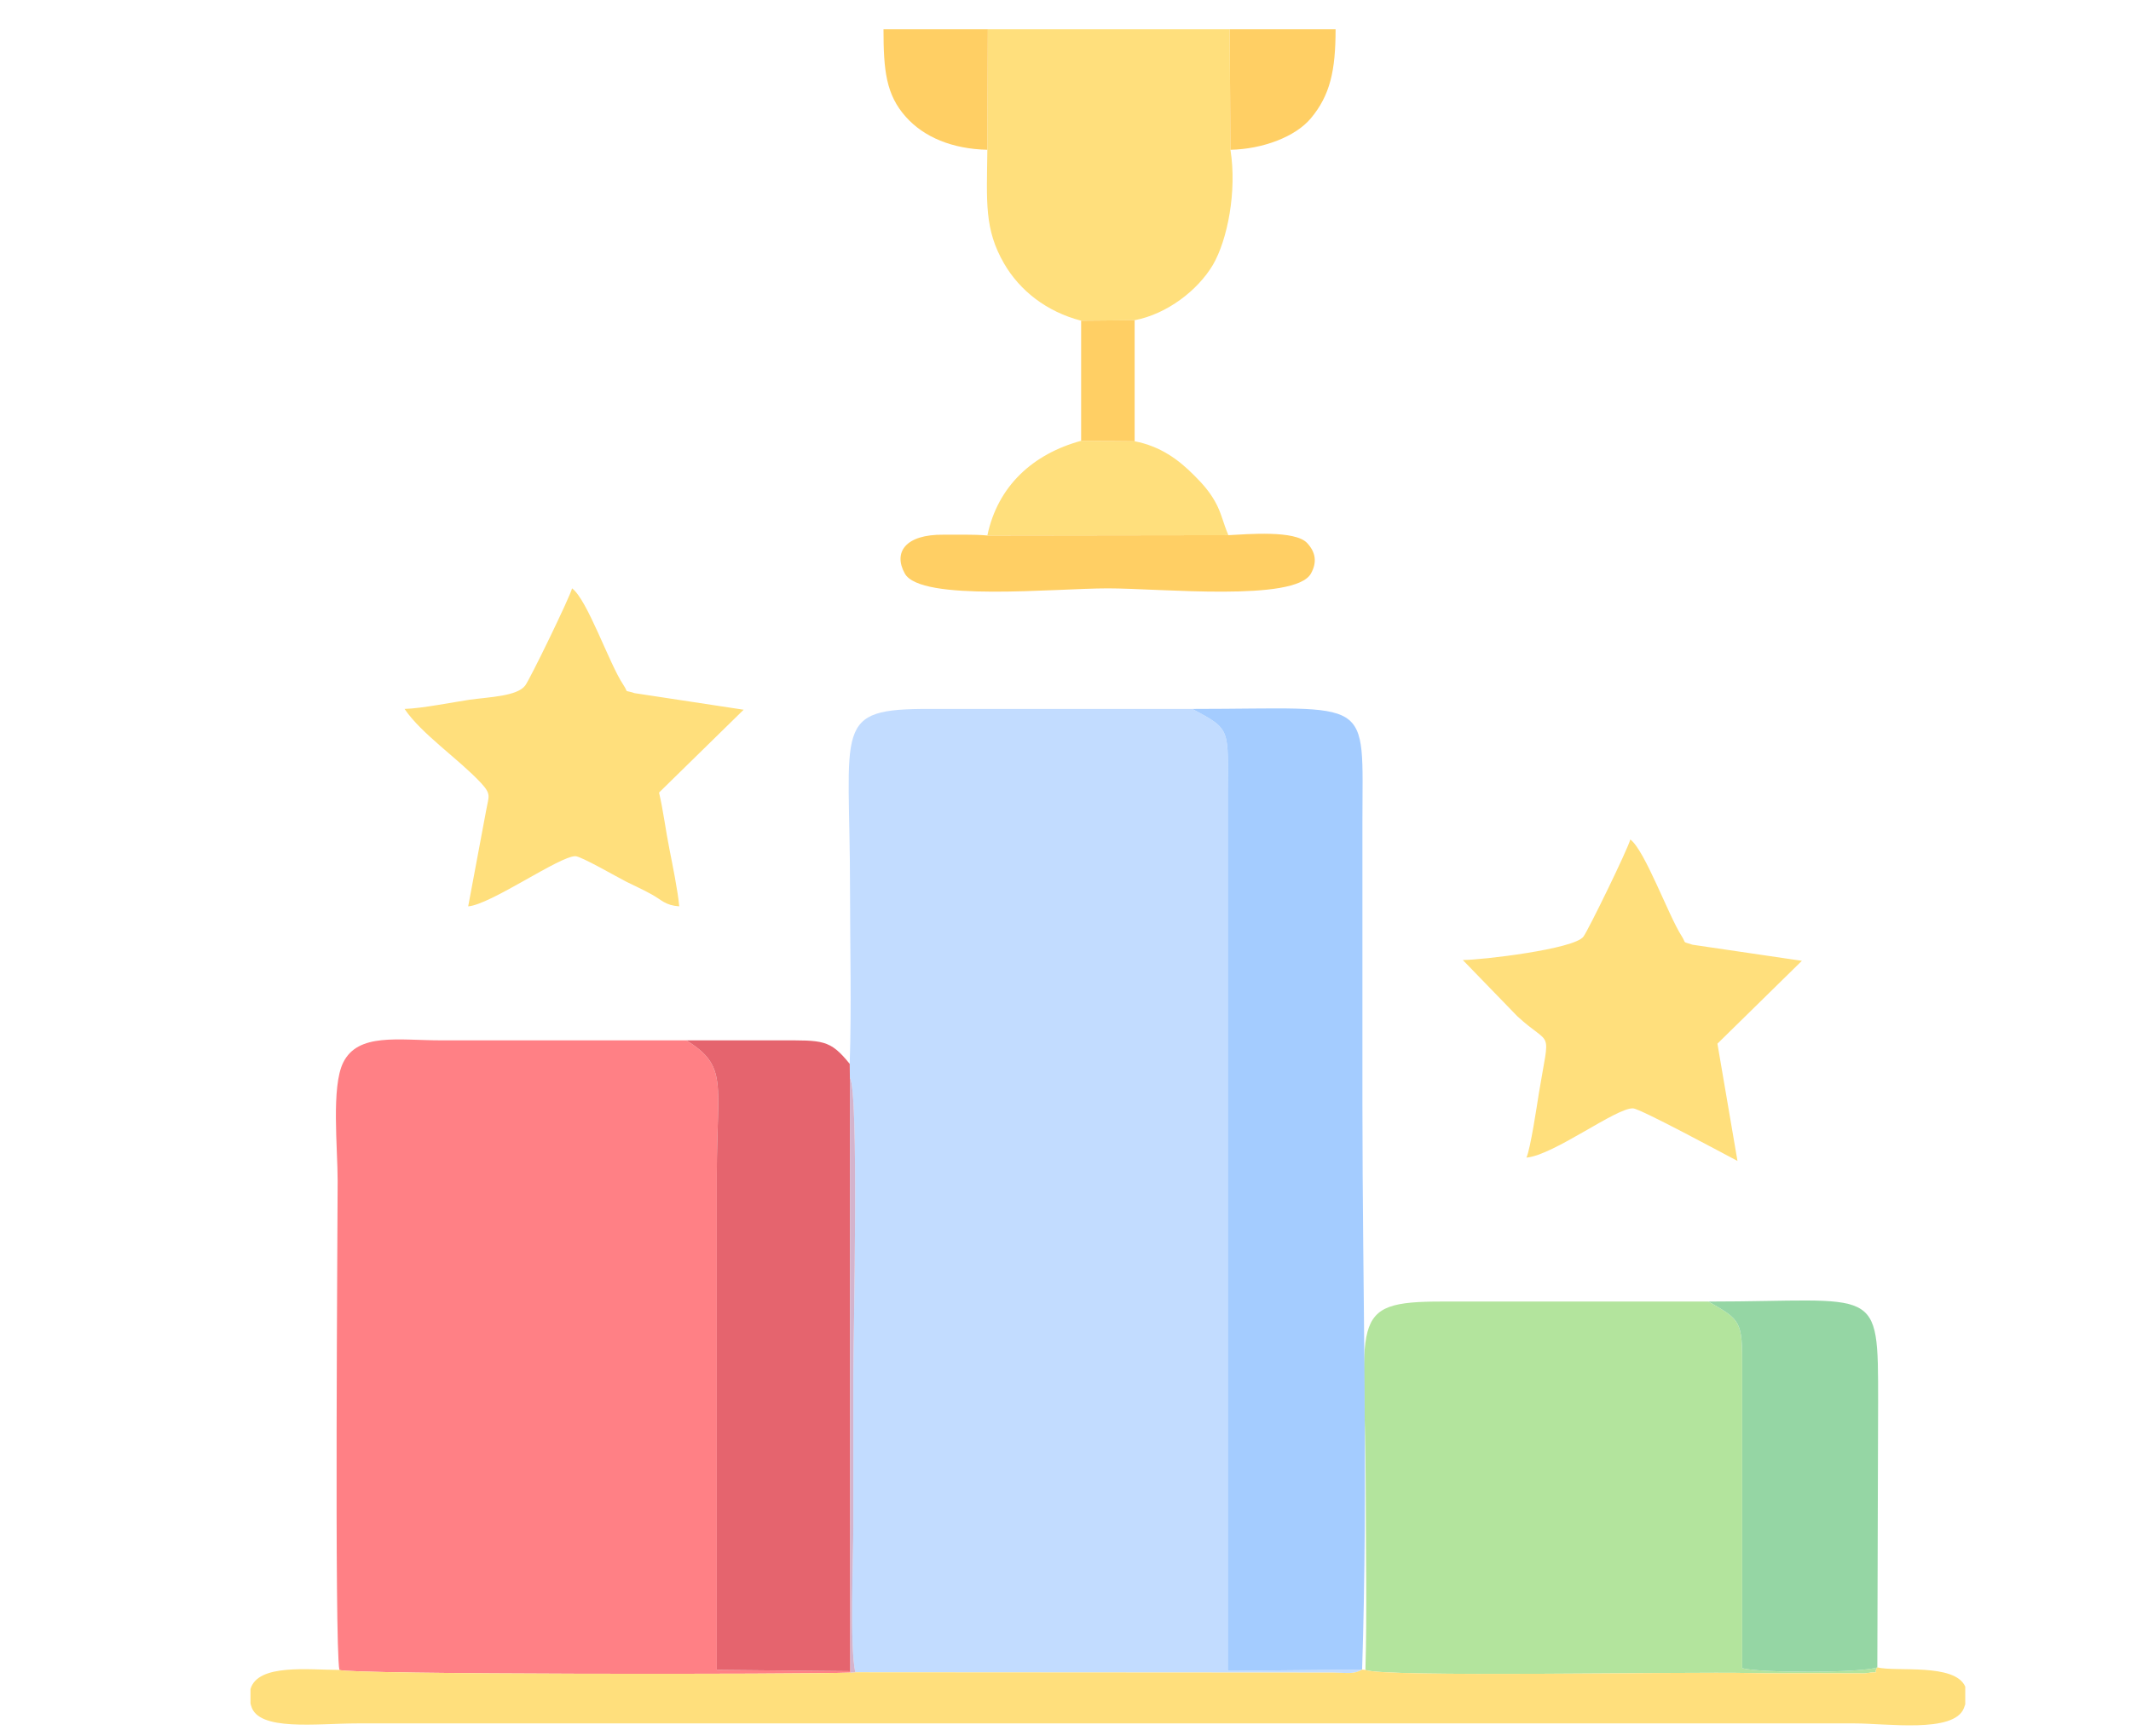
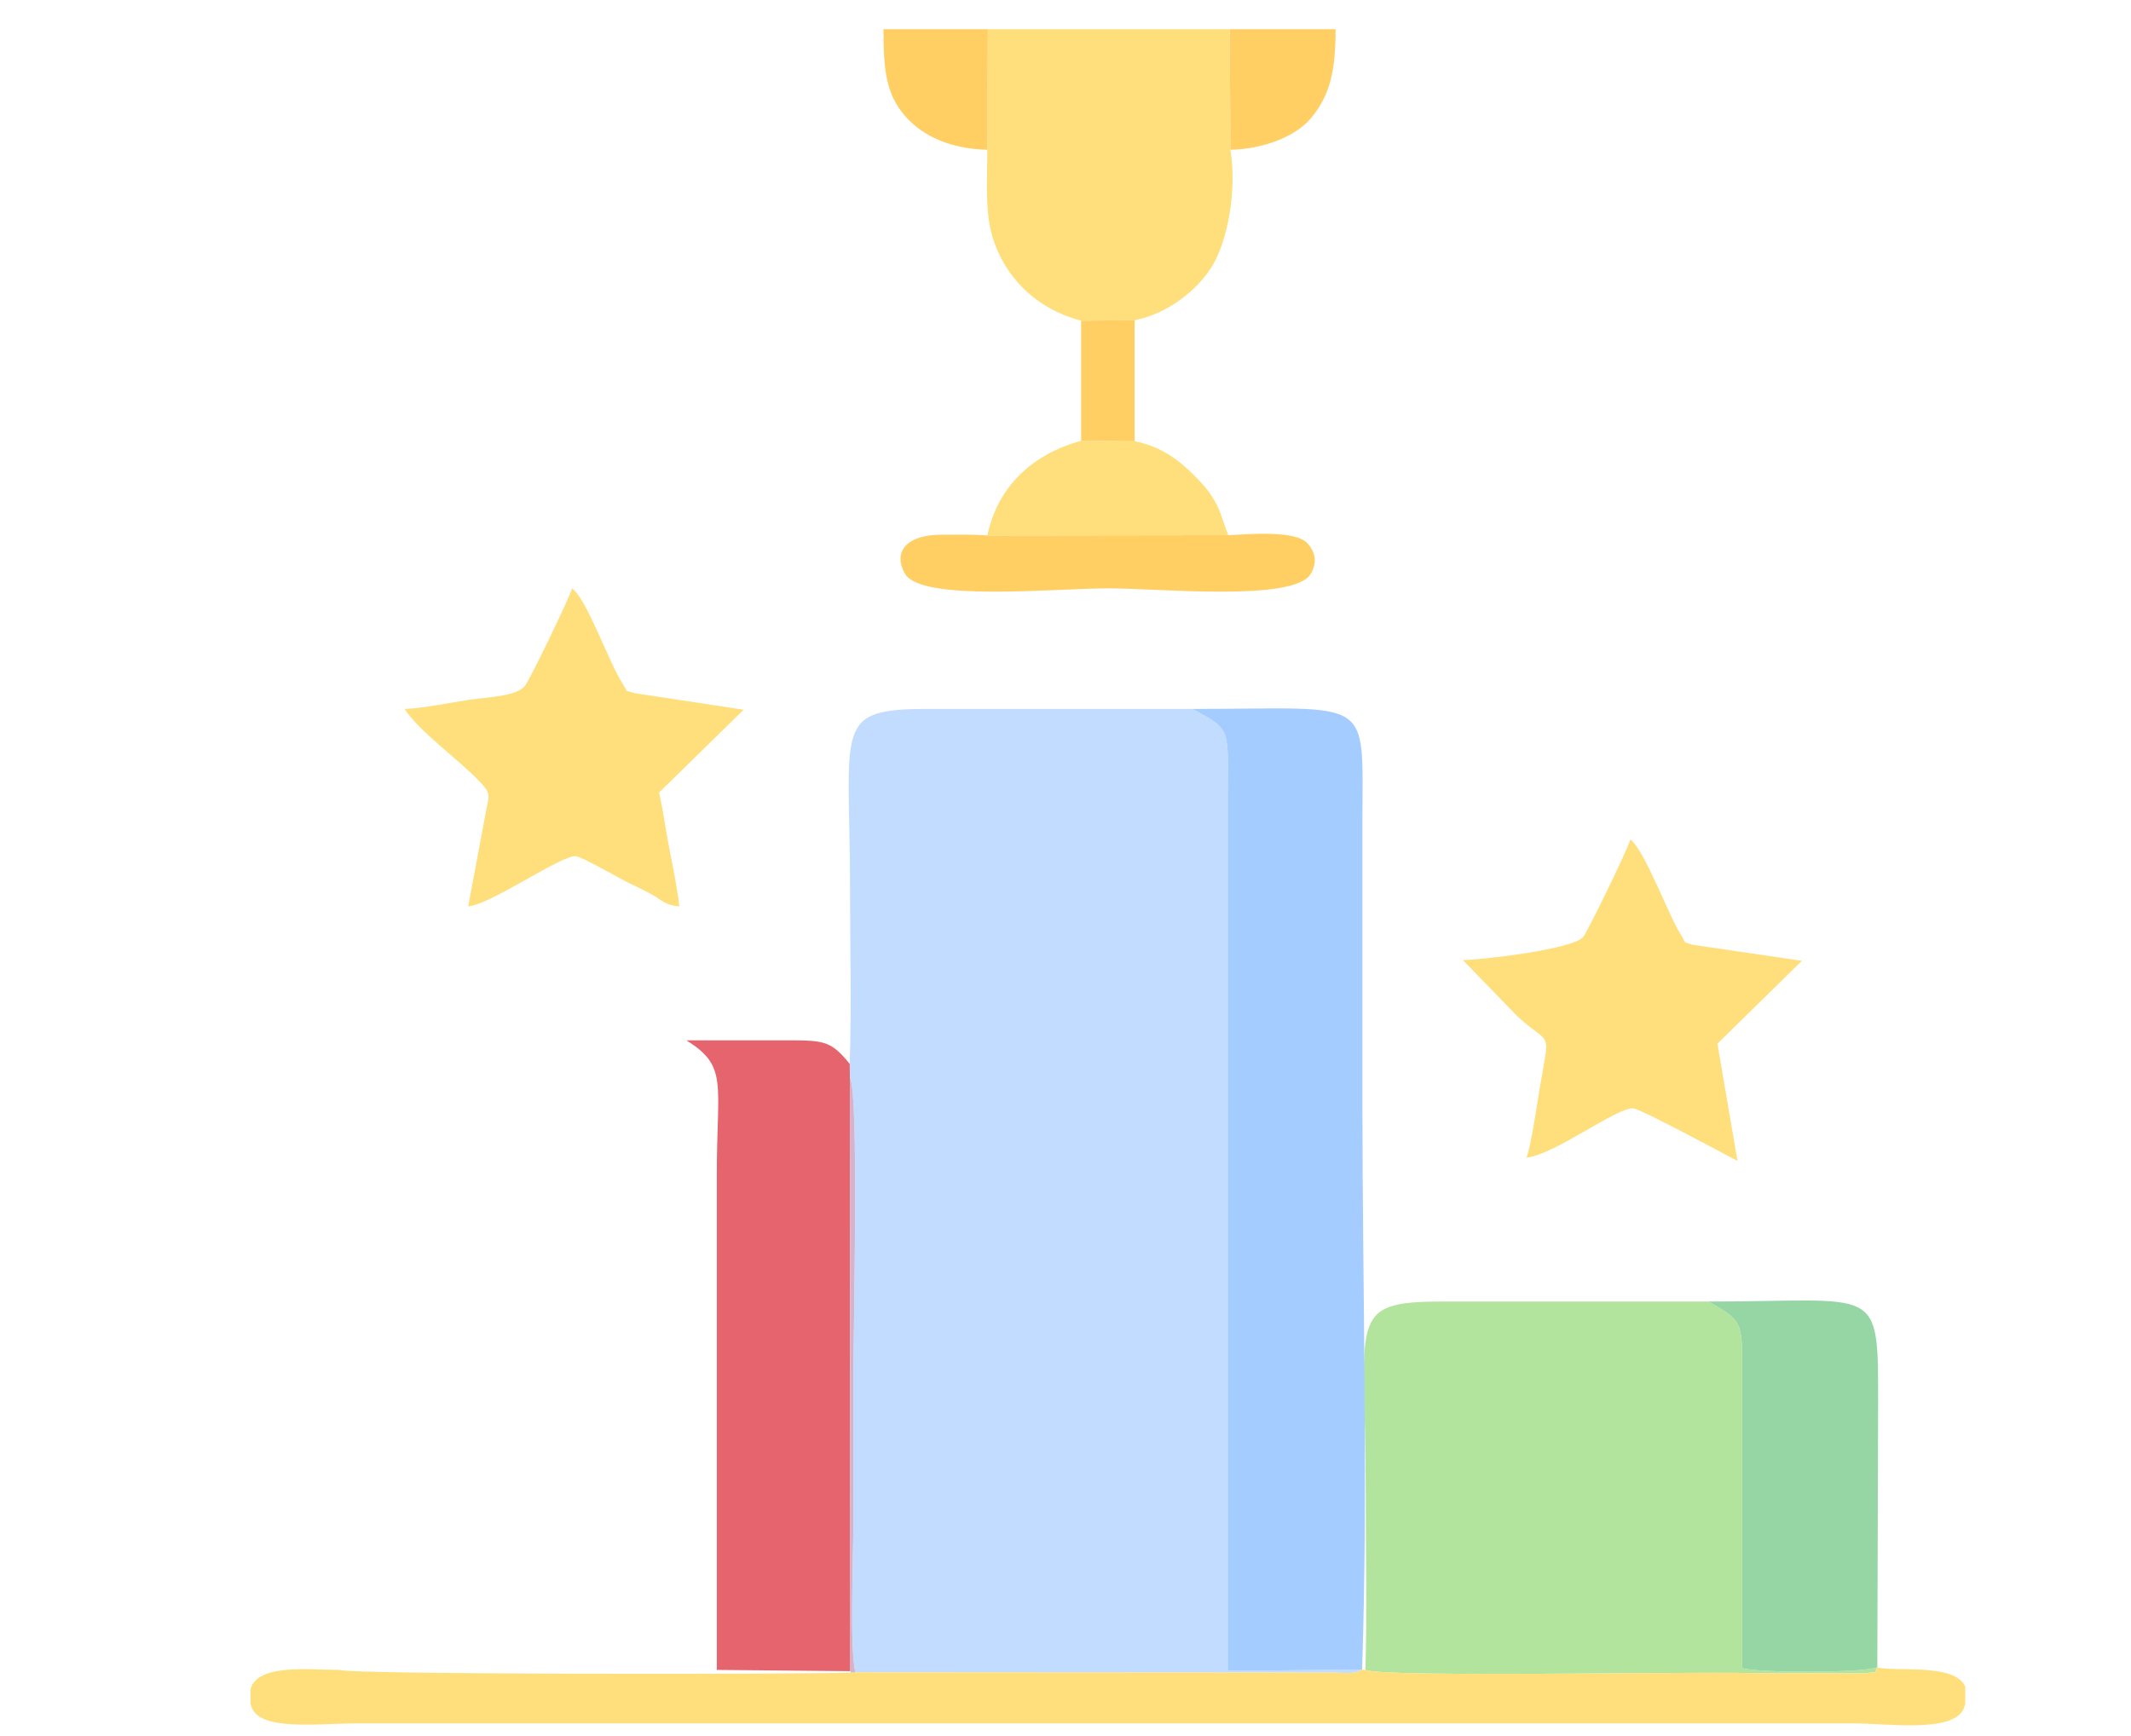
<svg xmlns="http://www.w3.org/2000/svg" xml:space="preserve" width="135mm" height="110mm" version="1.1" style="shape-rendering:geometricPrecision; text-rendering:geometricPrecision; image-rendering:optimizeQuality; fill-rule:evenodd; clip-rule:evenodd" viewBox="0 0 13500 11000">
  <defs>
    <style type="text/css">
   
    .str2 {stroke:black;stroke-width:846.67;stroke-linecap:round}
    .str0 {stroke:black;stroke-width:745.07;stroke-linecap:round;stroke-linejoin:round}
    .str1 {stroke:#FA4529;stroke-width:762;stroke-linecap:round;stroke-linejoin:round}
    .fil4 {fill:none}
    .fil0 {fill:#2B2A29}
    .fil3 {fill:black}
    .fil8 {fill:#1C75A1}
    .fil6 {fill:#27A2DB}
    .fil7 {fill:#3A556A}
    .fil9 {fill:#44C2A0}
    .fil17 {fill:#95D6A4}
    .fil14 {fill:#A4CCFF}
    .fil13 {fill:#B3E49D}
    .fil11 {fill:#C2DCFF}
    .fil19 {fill:#D4B3CC}
    .fil5 {fill:#DFE5E9}
    .fil16 {fill:#E5646E}
    .fil2 {fill:#FA4529}
    .fil1 {fill:#FA4529}
    .fil10 {fill:#FAD262}
    .fil12 {fill:#FF8085}
    .fil18 {fill:#FFCF64}
    .fil15 {fill:#FFDF7C}
   
  </style>
  </defs>
  <g id="Layer_x0020_1">
    <g id="_2235639269088">
      <g>
        <g>
          <rect class="fil0" x="-29038" y="11240" width="6224" height="4891" />
        </g>
      </g>
      <g>
        <g>
          <path class="fil1" d="M-23703 9017l-4446 0c-491,0 -889,398 -889,889l0 444 6224 0 0 -444c0,-491 -399,-889 -889,-889z" />
        </g>
      </g>
      <g>
        <g>
          <path class="fil2" d="M-29038 17019l0 1778c0,491 398,890 889,890l4446 0c490,0 889,-399 889,-890l0 -1778 -6224 0zm3112 1778c-246,0 -445,-199 -445,-444 0,-246 199,-445 445,-445 245,0 444,199 444,445 0,245 -199,444 -444,444z" />
        </g>
      </g>
    </g>
    <g id="_2235639269280">
  </g>
    <g id="_2235639266784">
  </g>
    <g id="_2235639267232">
  </g>
    <g id="_2235639266560">
  </g>
    <g id="_2235638202464">
  </g>
    <g id="_2235638191168">
  </g>
    <g id="_2235638189696">
  </g>
    <g id="_2235638188480">
  </g>
    <g id="_2235638188352">
  </g>
    <g id="_2235638188736">
  </g>
    <g id="_2235638189952">
  </g>
    <g id="_2235638190208">
  </g>
    <g id="_2235638187360">
  </g>
    <g id="_2235638186304">
  </g>
    <g id="_2235638186240">
  </g>
    <g id="_2235638185056">
      <g>
        <g>
          <path class="fil1" d="M4244 -13592l-8059 0c-681,0 -1236,555 -1236,1236l0 3152 10531 0 0 -3152c0,-681 -554,-1236 -1236,-1236z" />
        </g>
      </g>
      <g>
        <g>
          <path class="fil3" d="M-5051 -8326l0 519c0,682 555,1236 1236,1236l3591 0 0 922c-1000,204 -1755,1090 -1755,2149 0,243 196,439 439,439l3510 0c242,0 439,-196 439,-439 0,-1059 -756,-1945 -1756,-2149l0 -922 3591 0c682,0 1236,-554 1236,-1236l0 -519 -10531 0z" />
        </g>
      </g>
    </g>
    <g id="_2235638184928">
  </g>
    <g id="_2235638184608">
  </g>
    <g id="_2235638184576">
  </g>
    <g id="_2235638184128">
  </g>
    <g id="_2235638208800">
  </g>
    <g id="_2235638209088">
  </g>
    <g id="_2235638208352">
  </g>
    <g id="_2235638207424">
  </g>
    <g id="_2235638206912">
  </g>
    <g id="_2235638206720">
  </g>
    <g id="_2235638206240">
  </g>
    <g id="_2235638204800">
  </g>
    <g id="_2235638205920">
  </g>
    <g id="_2235638205664">
  </g>
    <g id="_2235638206336">
  </g>
    <g id="_2235638203648">
      <path class="fil4 str0" d="M-4442 8205l-3736 0 261 -1606c75,-374 374,-635 747,-635l1719 0c374,0 673,261 747,635l262 1606z" />
      <path class="fil4 str0" d="M-5451 15695l-1719 0c-373,0 -672,-261 -747,-635l-261 -1606 3736 0 -262 1606c-74,374 -373,635 -747,635z" />
      <path class="fil4 str1" d="M-4442 13448l-3736 0c-411,0 -748,-336 -748,-747l0 -3737c0,-411 337,-747 748,-747l3736 0c411,0 747,336 747,747l0 3737c0,411 -336,747 -747,747z" />
    </g>
    <g id="_2235635833392">
      <path class="fil1" d="M-8785 3687l-10153 0c-703,-1 -1273,-571 -1274,-1274l0 -5496c1,-703 571,-1273 1274,-1274l10153 0c703,1 1273,571 1273,1274l0 5496c0,703 -570,1273 -1273,1274l0 0z" />
      <line class="fil4 str2" x1="-17248" y1="4533" x2="-10475" y2="4533" />
    </g>
    <g id="_2235635829904">
      <path class="fil5" d="M-30960 6413c-34,-104 -100,-207 -144,-324 -41,-111 -66,-242 -112,-353l-630 -168 -3 -796c205,-69 467,-74 635,-170 105,-305 133,-458 292,-726 103,-173 -122,-316 -280,-648l553 -566 565 335c140,-74 237,-137 388,-202 561,-240 378,105 597,-777l795 0 157 610c23,37 302,111 383,141 138,51 244,118 359,168l0 -3411 -8597 0c0,1990 0,3979 0,5968l0 655c3,28 7,51 13,68 74,221 278,196 559,196l4470 0z" />
      <path class="fil6" d="M-30960 6413c30,52 56,91 83,143l-246 408c-106,173 -118,138 37,292 104,102 354,370 434,423 67,-17 256,-143 326,-184 411,-247 148,-113 667,70 105,37 277,112 396,114 50,219 112,436 163,654l796 0c26,-54 157,-577 164,-654 126,-2 334,-86 440,-131l397 -195 551 326 567 -556 -276 -470c-111,-181 42,-190 161,-523 35,-95 111,-300 120,-411 96,-2 218,-45 322,-66 97,-21 208,-53 311,-77l0 -817c-90,-7 -218,-49 -314,-73 -97,-24 -224,-67 -319,-70 -18,-217 -194,-581 -286,-735 -76,-127 -38,-124 91,-338 66,-111 128,-214 195,-315l-567 -577 -478 289c-84,53 -94,55 -180,-3 -115,-50 -221,-117 -359,-168 -81,-30 -360,-104 -383,-141l-157 -610 -795 0c-219,882 -36,537 -597,777 -151,65 -248,128 -388,202l-565 -335 -553 566c158,332 383,475 280,648 -159,268 -187,421 -292,726 -168,96 -430,101 -635,170l3 796 630 168c46,111 71,242 112,353 44,117 110,220 144,324z" />
      <path class="fil5" d="M-28933 3180c-295,41 -546,122 -762,249 -662,386 -1105,1148 -991,1997 135,1011 1065,1889 2245,1731 1008,-136 1881,-1056 1732,-2234 -36,-283 -129,-539 -251,-751 -371,-644 -1136,-1107 -1973,-992z" />
      <path class="fil7" d="M-36002 -474l8597 0 0 -1056c4,-443 -238,-388 -694,-388l-7188 0c-374,0 -697,-63 -715,308l0 1136z" />
      <path class="fil8" d="M-28825 4030c-589,68 -1093,600 -1009,1281 71,579 604,1078 1278,994 584,-72 1072,-601 995,-1268 -67,-583 -594,-1084 -1264,-1007z" />
      <path class="fil5" d="M-31621 -1450c-128,46 -243,154 -190,342 45,161 172,198 362,198 520,0 3160,26 3298,-19 255,-83 305,-540 -193,-540 -501,1 -3161,-22 -3277,19z" />
      <path class="fil7" d="M-33110 2164l245 -2 2 -427c502,0 980,-19 883,-630 -77,-489 -648,-404 -1122,-404l-8 1463z" />
      <path class="fil7" d="M-34865 2162l231 2c120,-53 95,-258 204,-333l715 1 137 332 259 0 -643 -1463 -257 1 -646 1460z" />
      <path class="fil9" d="M-32853 -1536c-466,116 -311,787 153,695 172,-34 319,-219 267,-439 -39,-166 -215,-306 -420,-256z" />
      <path class="fil6" d="M-33997 -1536c-462,109 -318,791 153,695 176,-36 316,-225 265,-437 -40,-164 -211,-307 -418,-258z" />
      <path class="fil10" d="M-35142 -1537c-466,106 -321,797 155,695 426,-91 307,-801 -155,-695z" />
      <polygon class="fil7" points="-31679,2164 -31433,2163 -31432,704 -31671,701 " />
-       <path class="fil5" d="M-32863 1511c295,0 629,58 639,-285 10,-350 -337,-301 -633,-301l-6 586z" />
      <path class="fil5" d="M-34347 1601l515 2 -250 -587c1,1 -5,2 -6,10l-259 575z" />
    </g>
    <g id="_2235635836368">
      <path class="fil11" d="M5383 6741l1 88c59,90 22,1635 22,1885 0,318 0,636 0,954 0,193 -24,781 13,928l3021 2c100,1 135,12 189,-19l-851 8 0 -5544c0,-426 28,-417 -225,-551l-1659 0c-626,-2 -509,102 -509,1145 0,364 10,742 -2,1104z" />
-       <path class="fil12" d="M2150 10581c53,30 2932,29 3239,17l-2 -9 -846 -8 0 -3140c0,-579 73,-684 -193,-849 -517,0 -1034,0 -1552,0 -271,0 -528,-50 -622,141 -76,154 -35,538 -35,750 0,234 -21,2941 11,3098z" />
      <path class="fil13" d="M8650 10581c108,49 2023,10 2442,20 133,3 269,1 403,1l319 1c125,-20 43,15 79,-38 -103,36 -747,36 -856,5l0 -1899c1,-303 -7,-305 -214,-424l-1683 0c-621,-1 -488,111 -488,1209 0,371 9,755 -2,1125z" />
      <path class="fil14" d="M8629 10579c39,-1169 2,-2407 2,-3584 0,-594 0,-1188 0,-1782 0,-815 79,-721 -1078,-721 253,134 225,125 225,551l0 5544 851 -8z" />
      <path class="fil15" d="M11893 10565c-36,53 46,18 -79,38l-319 -1c-134,0 -270,2 -403,-1 -419,-10 -2334,29 -2442,-20l-21 -2c-54,31 -89,20 -189,19l-3021 -2 -30 2c-307,12 -3186,13 -3239,-17 -193,0 -516,-41 -563,121l0 91c1,5 2,10 4,15 43,164 414,112 675,112l9483 0c205,0 629,63 692,-96 3,-8 6,-17 9,-25l0 -112c-66,-151 -441,-92 -557,-122z" />
      <path class="fil16" d="M5387 10589l-3 -3760 -1 -88c-126,-156 -170,-149 -444,-149 -197,0 -394,0 -591,0 266,165 193,270 193,849l0 3140 846 8z" />
      <path class="fil15" d="M6255 949c-4,332 -20,503 106,721 100,172 269,305 488,362l339 -3c205,-39 400,-189 496,-351 92,-158 153,-466 111,-729l-5 -764 -1532 0 -3 764z" />
      <path class="fil17" d="M11893 10565l5 -1682c0,-754 7,-636 -1075,-636 207,119 215,121 214,424l0 1899c109,31 753,31 856,-5z" />
      <path class="fil15" d="M2563 4492c106,158 345,319 485,470 66,72 48,82 32,172l-114 609c143,-11 577,-318 679,-318 36,0 267,134 325,163 60,30 98,46 156,78 68,37 86,70 177,77 -9,-100 -43,-265 -62,-362 -24,-119 -39,-245 -66,-359l536 -525 -691 -105c-77,-25 -32,6 -72,-54 -89,-133 -227,-539 -324,-610 -13,54 -267,577 -297,616 -52,68 -225,72 -354,90 -101,15 -302,55 -410,58z" />
      <path class="fil15" d="M9267 6083l345 356c221,204 208,59 137,487 -11,70 -54,357 -79,409 173,-15 572,-319 676,-312 48,3 573,287 661,333l-127 -743 535 -525 -693 -102c-71,-24 -35,-2 -70,-57 -84,-132 -232,-542 -324,-610 -12,54 -266,575 -297,616 -58,79 -645,148 -764,148z" />
      <path class="fil18" d="M7782 3391l-1527 2c-92,-8 -185,-4 -277,-5 -244,-3 -320,113 -246,246 100,181 951,94 1286,94 335,0 1186,87 1287,-94 41,-74 28,-137 -24,-193 -76,-83 -379,-56 -499,-50z" />
      <path class="fil15" d="M6255 3393l1527 -2c-33,-75 -44,-142 -85,-214 -37,-65 -78,-111 -132,-165 -101,-102 -216,-185 -377,-216l-339 -3c-304,83 -528,285 -594,600z" />
      <path class="fil18" d="M7795 949c204,-4 411,-82 509,-199 122,-146 157,-301 157,-565l-671 0 5 764z" />
      <path class="fil18" d="M6255 949l3 -764 -661 0c0,262 16,416 143,557 113,126 291,202 515,207z" />
      <polygon class="fil18" points="6849,2793 7188,2796 7188,2029 6849,2032 " />
      <path class="fil19" d="M5387 10589l2 9 30 -2c-37,-147 -13,-735 -13,-928 0,-318 0,-636 0,-954 0,-250 37,-1795 -22,-1885l3 3760z" />
    </g>
  </g>
</svg>